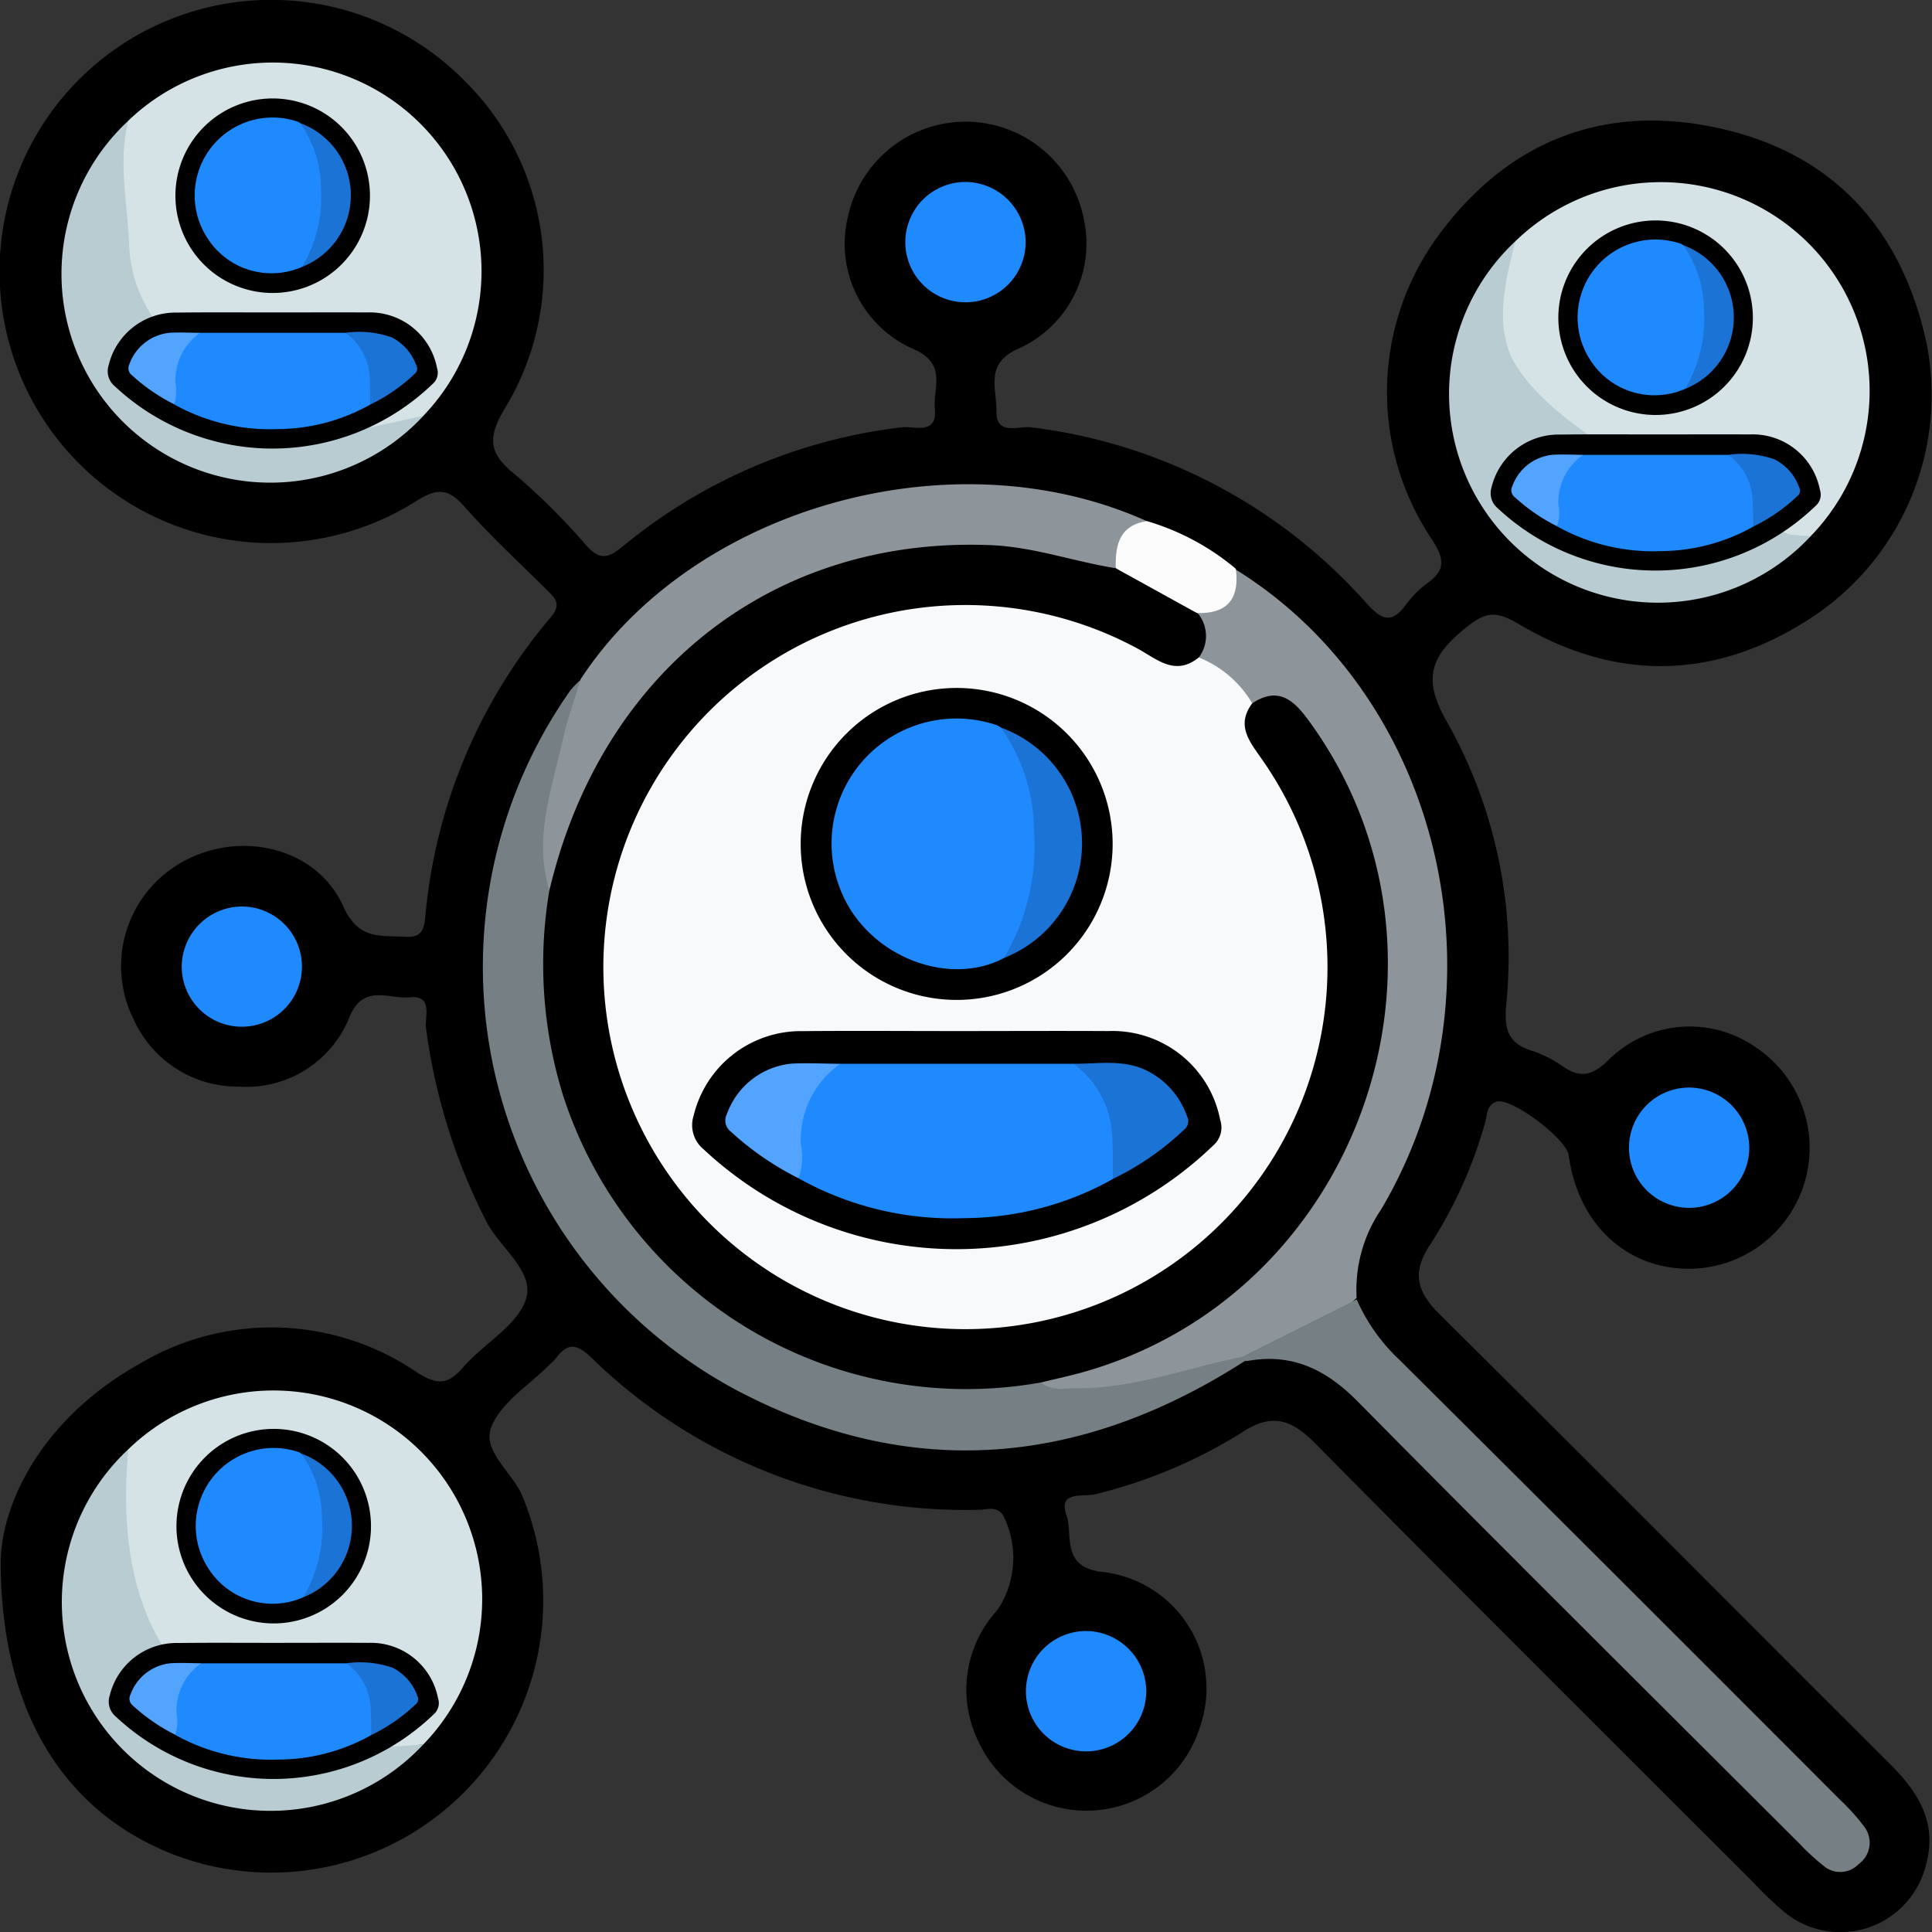
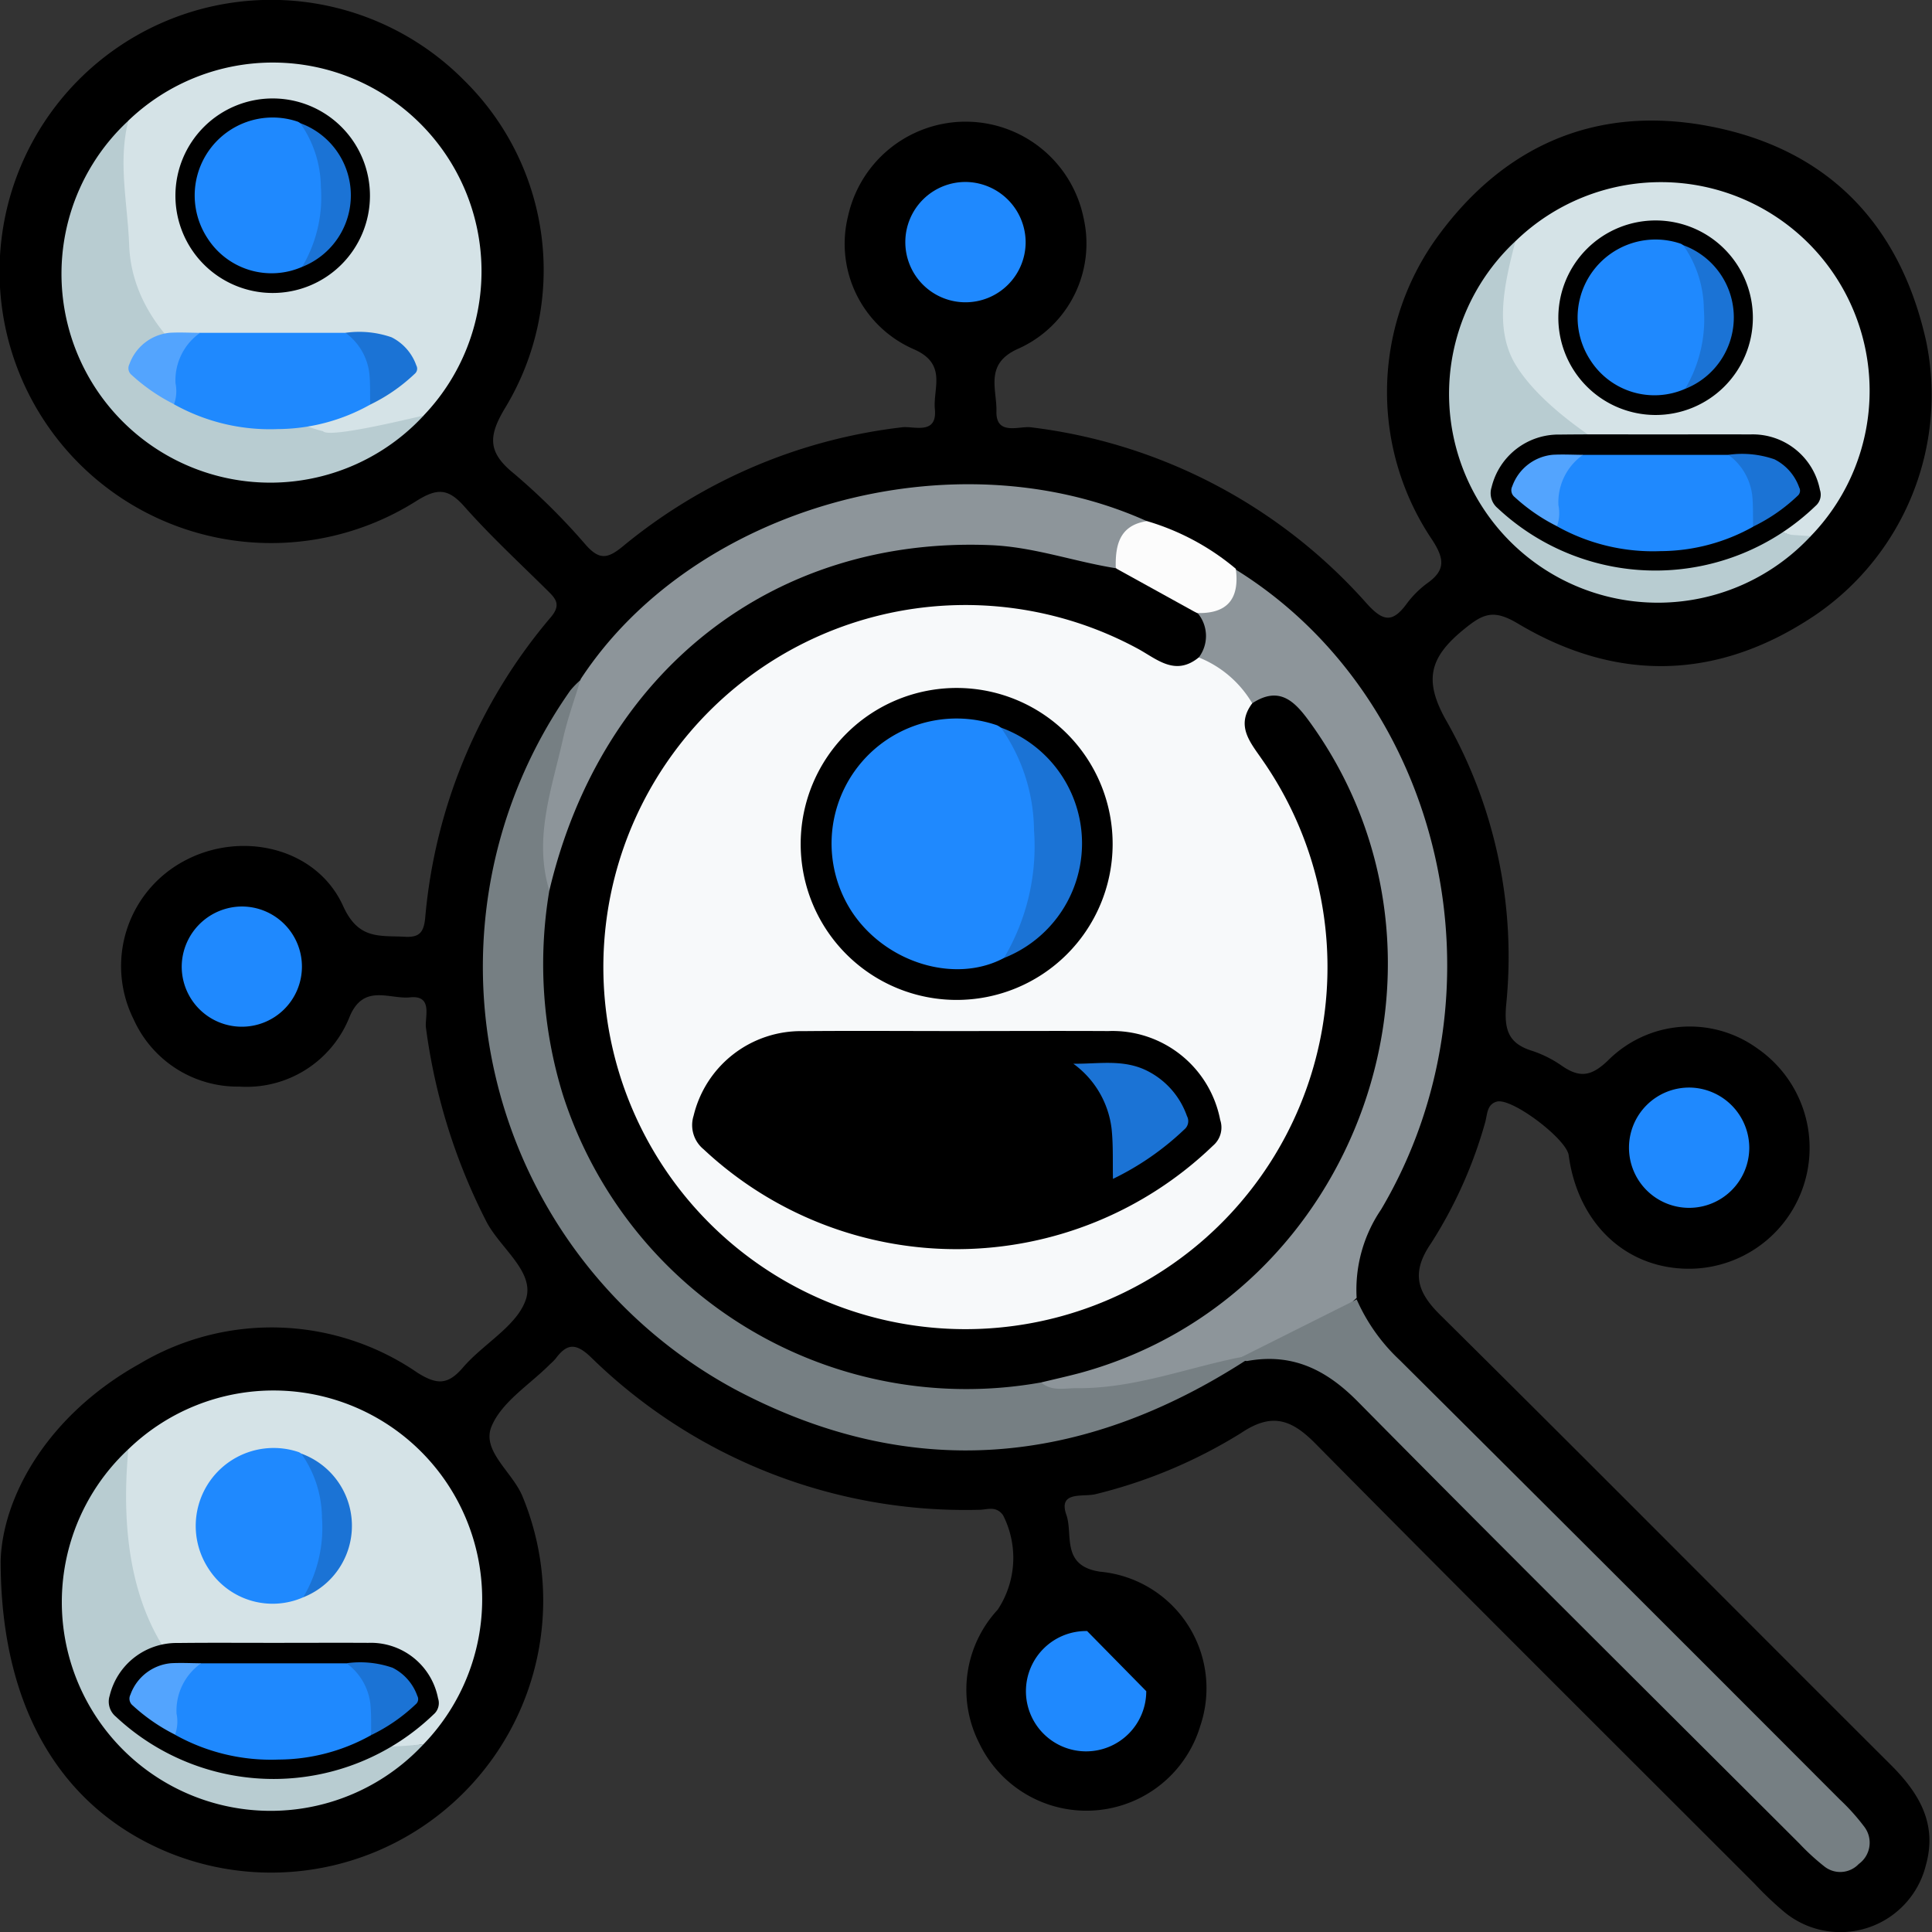
<svg xmlns="http://www.w3.org/2000/svg" id="customer-selection" width="107.996" height="108" viewBox="0 0 107.996 108">
  <rect x="0" y="0" width="107.996" height="108" fill="#333333" stroke="none" />
  <path id="Path_3318" data-name="Path 3318" d="M174.333,166.245c.108-3.582,2.619-8.136,7.754-11a14.4,14.4,0,0,1,15.544.489c1.1.693,1.712.684,2.554-.3,1.141-1.327,3.031-2.324,3.514-3.815.5-1.55-1.485-2.875-2.24-4.384a33.307,33.307,0,0,1-3.352-10.783c-.076-.595.414-1.832-.891-1.7-1.152.119-2.586-.787-3.37,1.069a6.193,6.193,0,0,1-6.178,3.92A6.368,6.368,0,0,1,181.776,136a6.661,6.661,0,0,1,2.82-8.873c3.187-1.719,7.4-.752,8.882,2.522.861,1.906,2.052,1.636,3.459,1.717.828.047,1.05-.274,1.128-1.058a29.957,29.957,0,0,1,7.022-16.805c.621-.733.236-1.073-.238-1.542-1.548-1.531-3.152-3.015-4.592-4.642-.918-1.038-1.534-1.042-2.72-.291a15.182,15.182,0,1,1,2.753-23.485,14.865,14.865,0,0,1,2.275,18.209c-.991,1.625-1.02,2.528.467,3.727a36.349,36.349,0,0,1,4.031,4.006c.742.822,1.2.751,2.032.072a29.938,29.938,0,0,1,15.636-6.671c.632-.078,1.966.455,1.824-1.013-.112-1.163.7-2.517-1.151-3.338a6.426,6.426,0,0,1-3.7-7.461,6.73,6.73,0,0,1,13.163.11,6.438,6.438,0,0,1-3.648,7.309c-1.914.84-1.191,2.265-1.223,3.495-.036,1.4,1.29.811,1.931.9a29.884,29.884,0,0,1,18.767,9.848c.9,1,1.43,1.1,2.219.037a5.493,5.493,0,0,1,1.189-1.187c1.009-.722.925-1.357.27-2.381a14.768,14.768,0,0,1,.292-16.986c3.728-5.113,8.878-7.331,15.082-6.18,6.646,1.233,10.755,5.426,12.224,12.056a14.891,14.891,0,0,1-6.2,15.29c-5.394,3.631-11.043,3.8-16.618.477-1.38-.823-1.947-.568-3.063.349-1.928,1.584-2.221,2.873-.891,5.172a26.712,26.712,0,0,1,3.288,15.826c-.11,1.343.124,2.112,1.425,2.524a6.413,6.413,0,0,1,1.687.842c1.009.7,1.669.6,2.622-.332a6.448,6.448,0,0,1,8.31-.636,6.755,6.755,0,0,1-4.31,12.3c-3.3-.226-5.746-2.706-6.235-6.326-.124-.916-3.186-3.233-4.021-3-.581.164-.52.758-.663,1.213a25.1,25.1,0,0,1-3,6.69c-1.1,1.6-.852,2.681.486,4.005,8.434,8.352,16.792,16.78,25.2,25.162,1.583,1.58,2.619,3.291,1.961,5.624a4.925,4.925,0,0,1-7.888,2.624,18.749,18.749,0,0,1-1.679-1.594c-8.194-8.194-16.409-16.368-24.555-24.61-1.35-1.366-2.444-1.743-4.161-.585a27.974,27.974,0,0,1-8.1,3.407c-.664.19-2.145-.216-1.66,1.163.388,1.1-.32,2.851,1.888,3.178a6.544,6.544,0,0,1,5.6,8.613,6.643,6.643,0,0,1-12.369.95,6.578,6.578,0,0,1,1.043-7.44,5.249,5.249,0,0,0,.3-5.279c-.394-.546-.883-.309-1.323-.305a29.912,29.912,0,0,1-21.723-8.536c-.854-.817-1.345-.747-1.969.09a2.994,2.994,0,0,1-.3.3c-1.136,1.147-2.715,2.112-3.282,3.494s1.211,2.561,1.754,3.952a15.21,15.21,0,0,1-19.853,19.84C177.934,180.153,174.337,174.767,174.333,166.245Z" transform="translate(-174.297 -79.002)" />
  <path id="Path_3319" data-name="Path 3319" d="M280.85,206.638c-9.227,5.973-18.82,6.861-28.624,1.657a26.844,26.844,0,0,1-9.2-39.063,5.043,5.043,0,0,1,.578-.591c.692.971.037,1.86-.187,2.764-.731,2.95-1.743,5.862-1.107,8.979-.049,2.648-.459,5.283.057,7.947,2.472,12.759,12.842,20.485,25.763,19.133a4.884,4.884,0,0,1,1.259,0c2.774.635,5.392-.254,8.041-.82a6.161,6.161,0,0,1,2.864-.428A1.057,1.057,0,0,1,280.85,206.638Z" transform="translate(-211.147 -130.635)" fill="#767f83" />
  <path id="Path_3320" data-name="Path 3320" d="M322.866,198.155c-2.962.622-5.836,1.716-8.919,1.686-.675-.006-1.4.2-2-.316.43-.774,1.248-.839,1.972-1.054a22.989,22.989,0,0,0,12.956-35,3.177,3.177,0,0,0-2.928-1.691c-1.369-.561-2.213-1.76-3.27-2.7a7.611,7.611,0,0,1,0-2.614,5.628,5.628,0,0,0,2.146-2.383c11.62,7.208,15.358,23.551,8.125,35.772a7.97,7.97,0,0,0-1.367,4.94A12.752,12.752,0,0,1,322.866,198.155Z" transform="translate(-253.747 -122.245)" fill="#8d959a" />
  <path id="Path_3321" data-name="Path 3321" d="M337.772,253.732l6.717-3.364a10.347,10.347,0,0,0,2.413,3.4q12.309,12.242,24.57,24.532a11.9,11.9,0,0,1,1.4,1.557,1.468,1.468,0,0,1-.319,2.072,1.424,1.424,0,0,1-1.926.132,12.839,12.839,0,0,1-1.391-1.277c-8.24-8.226-16.508-16.426-24.69-24.71-1.777-1.8-3.682-2.721-6.191-2.26Z" transform="translate(-268.653 -177.733)" fill="#767f83" />
  <path id="Path_3322" data-name="Path 3322" d="M373.424,106.352a11.666,11.666,0,0,1,16.506,16.487.835.835,0,0,1-.905.088c-.372-.434-7.713-1.928-15.45-8.5C372.854,114.234,371.714,109.226,373.424,106.352Z" transform="translate(-288.715 -92.867)" fill="#d5e3e7" />
  <path id="Path_3323" data-name="Path 3323" d="M190.192,90.413a11.666,11.666,0,0,1,16.5,16.489c-.284.2-.97.444-1.816.867-2.182.356-7.327,4.848-14.8-8.456C190.079,99.313,188.488,93.305,190.192,90.413Z" transform="translate(-183.017 -83.67)" fill="#d5e3e7" />
  <path id="Path_3324" data-name="Path 3324" d="M190.423,265.637a11.665,11.665,0,0,1,16.5,16.489C189.464,285.012,188.715,268.436,190.423,265.637Z" transform="translate(-183.247 -184.628)" fill="#d5e3e7" />
  <path id="Path_3325" data-name="Path 3325" d="M246.445,165.593c-.89-2.922.141-5.678.763-8.462.254-1.136.658-2.238.994-3.355,6.318-9.638,20.862-13.692,31.65-8.822-.73.834-1.083,1.911-1.792,2.761a3.547,3.547,0,0,1-2.46-.16,23.129,23.129,0,0,0-28.152,16.277C247.264,164.493,247.146,165.215,246.445,165.593Z" transform="translate(-215.74 -115.819)" fill="#8d959a" />
  <path id="Path_3326" data-name="Path 3326" d="M369.486,110.895c-.6,2.322-1.225,4.919.042,6.954,3.068,4.929,14.485,9.285,15.384,9.458l1.08.074a11.672,11.672,0,1,1-16.506-16.487Z" transform="translate(-284.777 -97.41)" fill="#b8ccd1" />
  <path id="Path_3327" data-name="Path 3327" d="M186.111,94.951c-.587,2.323-.046,4.561.045,6.959.265,7.014,9.936,10.224,10.835,10.4.335.433,5.259-.809,5.621-.867a11.672,11.672,0,1,1-16.5-16.489Z" transform="translate(-178.936 -88.208)" fill="#b8ccd1" />
  <path id="Path_3328" data-name="Path 3328" d="M186.111,270.176c-1.8,19.375,16.144,16.466,16.5,16.489a11.671,11.671,0,1,1-16.5-16.489Z" transform="translate(-178.936 -189.166)" fill="#b8ccd1" />
  <path id="Path_3329" data-name="Path 3329" d="M300.713,106.411a3.363,3.363,0,1,1-3.315-3.352A3.384,3.384,0,0,1,300.713,106.411Z" transform="translate(-243.381 -92.887)" fill="#1f89fe" />
  <path id="Path_3330" data-name="Path 3330" d="M201.677,198.636a3.36,3.36,0,1,1-3.354,3.313A3.382,3.382,0,0,1,201.677,198.636Z" transform="translate(-188.165 -147.964)" fill="#1f89fe" />
  <path id="Path_3331" data-name="Path 3331" d="M396.384,225.882a3.362,3.362,0,1,1-3.316-3.352A3.38,3.38,0,0,1,396.384,225.882Z" transform="translate(-298.602 -161.737)" fill="#1f89fe" />
-   <path id="Path_3332" data-name="Path 3332" d="M316.66,297.574a3.363,3.363,0,1,1-3.306-3.361A3.383,3.383,0,0,1,316.66,297.574Z" transform="translate(-252.586 -203.04)" fill="#1f89fe" />
+   <path id="Path_3332" data-name="Path 3332" d="M316.66,297.574a3.363,3.363,0,1,1-3.306-3.361Z" transform="translate(-252.586 -203.04)" fill="#1f89fe" />
  <path id="Path_3333" data-name="Path 3333" d="M321.8,150.37c-.028-1.274.22-2.363,1.746-2.594a13.743,13.743,0,0,1,4.965,2.665c.209,1.6-.4,2.5-2.1,2.475C324.554,152.638,322.815,152.155,321.8,150.37Z" transform="translate(-259.431 -118.647)" fill="#fcfcfc" />
  <path id="Path_3334" data-name="Path 3334" d="M278.124,152.118l4.611,2.547a1.988,1.988,0,0,1,.033,2.442c-1.094,1.643-2.369.685-3.482.132a21.346,21.346,0,0,0-9.9-2.5,19.907,19.907,0,0,0-17.845,12.3,19.655,19.655,0,0,0,25.887,25.376,19.734,19.734,0,0,0,11.94-18.906,20.844,20.844,0,0,0-3.66-10.607c-.661-1.03-1.533-2.18.046-3.232,1.558-1.022,2.421-.061,3.257,1.1,9.408,13.075,2.725,32.024-12.817,36.316-.74.2-1.492.365-2.239.546a23.688,23.688,0,0,1-26.729-16.068,24.758,24.758,0,0,1-.766-11.4c2.9-12.3,12.53-19.831,24.669-19.335C273.532,150.925,275.783,151.745,278.124,152.118Z" transform="translate(-215.758 -120.356)" />
  <path id="Path_3335" data-name="Path 3335" d="M290.343,164.261c-.942,1.268-.107,2.181.577,3.18a20.239,20.239,0,1,1-6.994-6.244c1.072.575,2.1,1.581,3.428.5A6.083,6.083,0,0,1,290.343,164.261Z" transform="translate(-220.345 -124.947)" fill="#f7f9fa" />
  <g id="Group_51" data-name="Group 51" transform="translate(38.702 38.387)">
    <g id="Group_49" data-name="Group 49" transform="translate(0 19.24)">
      <path id="Path_3336" data-name="Path 3336" d="M280.631,215.095c2.817,0,5.634-.015,8.45,0a6.135,6.135,0,0,1,6.256,4.966,1.33,1.33,0,0,1-.4,1.438,20.676,20.676,0,0,1-28.482.2,1.744,1.744,0,0,1-.553-1.873,6.169,6.169,0,0,1,6.11-4.727C274.884,215.073,277.757,215.095,280.631,215.095Z" transform="translate(-265.832 -215.087)" />
-       <path id="Path_3337" data-name="Path 3337" d="M282.035,219.43l13.029,0a2.643,2.643,0,0,1,1.63,1.49,6.26,6.26,0,0,1,.586,4.947A17.116,17.116,0,0,1,289,228.057a17.637,17.637,0,0,1-9.293-2.227c-.206-1.913-.291-3.8,1.015-5.437A2.308,2.308,0,0,1,282.035,219.43Z" transform="translate(-273.769 -217.592)" fill="#1f89fe" />
-       <path id="Path_3338" data-name="Path 3338" d="M276.619,219.394a5.2,5.2,0,0,0-2.2,4.519,3.535,3.535,0,0,1-.129,1.881,16.6,16.6,0,0,1-3.794-2.615.778.778,0,0,1-.216-.967,4.275,4.275,0,0,1,3.648-2.83C274.821,219.34,275.721,219.388,276.619,219.394Z" transform="translate(-268.353 -217.556)" fill="#53a4fe" />
      <path id="Path_3339" data-name="Path 3339" d="M318.414,225.8c-.02-.927.02-1.86-.074-2.779a5.257,5.257,0,0,0-2.142-3.659c1.389.021,2.8-.274,4.134.4a4.484,4.484,0,0,1,2.218,2.526.6.6,0,0,1-.148.75A15.628,15.628,0,0,1,318.414,225.8Z" transform="translate(-294.903 -217.529)" fill="#1b73d5" />
    </g>
    <g id="Group_50" data-name="Group 50" transform="translate(6.055)">
      <path id="Path_3340" data-name="Path 3340" d="M280.153,178.311a8.719,8.719,0,1,1,8.675,8.777A8.719,8.719,0,0,1,280.153,178.311Z" transform="translate(-280.153 -169.581)" />
      <path id="Path_3341" data-name="Path 3341" d="M293.858,187.138c-2.728,1.454-6.593.285-8.49-2.569a6.985,6.985,0,0,1,8.1-10.442,1.379,1.379,0,0,1,.214.129,3.191,3.191,0,0,1,1.331,1.887,13.232,13.232,0,0,1-.234,9.709A3.2,3.2,0,0,1,293.858,187.138Z" transform="translate(-282.496 -171.974)" fill="#1f89fe" />
      <path id="Path_3342" data-name="Path 3342" d="M306.791,187.862a12.223,12.223,0,0,0,1.68-7.154,10.1,10.1,0,0,0-1.852-5.727,6.886,6.886,0,0,1,.172,12.881Z" transform="translate(-295.429 -172.698)" fill="#1b73d5" />
    </g>
  </g>
  <g id="Group_54" data-name="Group 54" transform="translate(83.333 12.28)">
    <g id="Group_52" data-name="Group 52" transform="translate(0 11.999)">
      <path id="Path_3343" data-name="Path 3343" d="M380.62,136.429c1.757,0,3.514-.009,5.27,0a3.826,3.826,0,0,1,3.9,3.1.83.83,0,0,1-.249.9,12.894,12.894,0,0,1-17.762.125,1.088,1.088,0,0,1-.345-1.169,3.847,3.847,0,0,1,3.81-2.948C377.036,136.416,378.828,136.429,380.62,136.429Z" transform="translate(-371.391 -136.424)" />
      <path id="Path_3344" data-name="Path 3344" d="M381.5,139.133l8.126,0a1.647,1.647,0,0,1,1.016.929,3.9,3.9,0,0,1,.366,3.085,10.674,10.674,0,0,1-5.167,1.367,11,11,0,0,1-5.8-1.389,4.316,4.316,0,0,1,.633-3.391A1.437,1.437,0,0,1,381.5,139.133Z" transform="translate(-376.341 -137.986)" fill="#1f89fe" />
      <path id="Path_3345" data-name="Path 3345" d="M378.118,139.11a3.239,3.239,0,0,0-1.374,2.818,2.2,2.2,0,0,1-.081,1.172,10.331,10.331,0,0,1-2.366-1.63.485.485,0,0,1-.134-.6,2.666,2.666,0,0,1,2.275-1.765C377,139.076,377.558,139.106,378.118,139.11Z" transform="translate(-372.963 -137.964)" fill="#53a4fe" />
      <path id="Path_3346" data-name="Path 3346" d="M404.183,143.106c-.013-.578.012-1.16-.047-1.733a3.276,3.276,0,0,0-1.336-2.281,5.53,5.53,0,0,1,2.578.251,2.8,2.8,0,0,1,1.383,1.575.371.371,0,0,1-.092.468A9.746,9.746,0,0,1,404.183,143.106Z" transform="translate(-389.521 -137.947)" fill="#1b73d5" />
    </g>
    <g id="Group_53" data-name="Group 53" transform="translate(3.776)">
      <path id="Path_3347" data-name="Path 3347" d="M380.322,113.489a5.437,5.437,0,1,1,5.41,5.473A5.438,5.438,0,0,1,380.322,113.489Z" transform="translate(-380.322 -108.045)" />
      <path id="Path_3348" data-name="Path 3348" d="M388.869,118.994a4.254,4.254,0,0,1-5.294-1.6,4.356,4.356,0,0,1,5.053-6.512.838.838,0,0,1,.134.081,1.989,1.989,0,0,1,.83,1.177,8.251,8.251,0,0,1-.145,6.054A1.992,1.992,0,0,1,388.869,118.994Z" transform="translate(-381.783 -109.538)" fill="#1f89fe" />
      <path id="Path_3349" data-name="Path 3349" d="M396.934,119.446a7.617,7.617,0,0,0,1.048-4.461,6.3,6.3,0,0,0-1.155-3.571,4.294,4.294,0,0,1,.107,8.033Z" transform="translate(-389.848 -109.989)" fill="#1b73d5" />
    </g>
  </g>
  <g id="Group_57" data-name="Group 57" transform="translate(6.03 5.46)">
    <g id="Group_55" data-name="Group 55" transform="translate(0 11.999)">
-       <path id="Path_3350" data-name="Path 3350" d="M197.787,120.3c1.757,0,3.514-.009,5.27,0a3.826,3.826,0,0,1,3.9,3.1.831.831,0,0,1-.249.9,12.894,12.894,0,0,1-17.762.125,1.088,1.088,0,0,1-.345-1.169,3.847,3.847,0,0,1,3.81-2.948C194.2,120.286,196,120.3,197.787,120.3Z" transform="translate(-188.559 -120.294)" />
      <path id="Path_3351" data-name="Path 3351" d="M198.664,123l8.126,0a1.647,1.647,0,0,1,1.016.929,3.9,3.9,0,0,1,.366,3.085A10.667,10.667,0,0,1,203,128.382a10.994,10.994,0,0,1-5.8-1.389,4.317,4.317,0,0,1,.633-3.39A1.439,1.439,0,0,1,198.664,123Z" transform="translate(-193.509 -121.856)" fill="#1f89fe" />
      <path id="Path_3352" data-name="Path 3352" d="M195.286,122.98a3.239,3.239,0,0,0-1.374,2.818,2.2,2.2,0,0,1-.081,1.172,10.329,10.329,0,0,1-2.366-1.63.485.485,0,0,1-.134-.6,2.665,2.665,0,0,1,2.275-1.765C194.164,122.946,194.726,122.976,195.286,122.98Z" transform="translate(-190.131 -121.834)" fill="#53a4fe" />
      <path id="Path_3353" data-name="Path 3353" d="M221.351,126.975c-.012-.578.013-1.16-.046-1.733a3.276,3.276,0,0,0-1.336-2.281,5.524,5.524,0,0,1,2.578.251,2.8,2.8,0,0,1,1.383,1.575.371.371,0,0,1-.092.468A9.751,9.751,0,0,1,221.351,126.975Z" transform="translate(-206.688 -121.817)" fill="#1b73d5" />
    </g>
    <g id="Group_56" data-name="Group 56" transform="translate(3.776)">
      <path id="Path_3354" data-name="Path 3354" d="M197.49,97.359a5.437,5.437,0,1,1,5.41,5.473A5.438,5.438,0,0,1,197.49,97.359Z" transform="translate(-197.49 -91.915)" />
      <path id="Path_3355" data-name="Path 3355" d="M206.037,102.864a4.253,4.253,0,0,1-5.294-1.6,4.356,4.356,0,0,1,5.053-6.512.84.84,0,0,1,.134.081,1.99,1.99,0,0,1,.83,1.176,8.252,8.252,0,0,1-.146,6.055A1.988,1.988,0,0,1,206.037,102.864Z" transform="translate(-198.951 -93.408)" fill="#1f89fe" />
      <path id="Path_3356" data-name="Path 3356" d="M214.1,103.316a7.617,7.617,0,0,0,1.048-4.461,6.3,6.3,0,0,0-1.155-3.571,4.294,4.294,0,0,1,.107,8.033Z" transform="translate(-207.017 -93.859)" fill="#1b73d5" />
    </g>
  </g>
  <g id="Group_60" data-name="Group 60" transform="translate(6.088 79.83)">
    <g id="Group_58" data-name="Group 58" transform="translate(0 11.999)">
      <path id="Path_3357" data-name="Path 3357" d="M197.925,295.77c1.757,0,3.514-.009,5.27,0a3.826,3.826,0,0,1,3.9,3.1.83.83,0,0,1-.249.9,12.894,12.894,0,0,1-17.762.124,1.087,1.087,0,0,1-.345-1.168,3.847,3.847,0,0,1,3.81-2.948C194.342,295.757,196.134,295.771,197.925,295.77Z" transform="translate(-188.697 -295.766)" />
      <path id="Path_3358" data-name="Path 3358" d="M198.8,298.475l8.126,0a1.647,1.647,0,0,1,1.016.929,3.9,3.9,0,0,1,.366,3.085,10.669,10.669,0,0,1-5.167,1.367,10.994,10.994,0,0,1-5.8-1.389,4.318,4.318,0,0,1,.633-3.391A1.44,1.44,0,0,1,198.8,298.475Z" transform="translate(-193.647 -297.328)" fill="#1f89fe" />
      <path id="Path_3359" data-name="Path 3359" d="M195.424,298.452a3.239,3.239,0,0,0-1.374,2.818,2.206,2.206,0,0,1-.081,1.173,10.329,10.329,0,0,1-2.366-1.63.485.485,0,0,1-.134-.6,2.665,2.665,0,0,1,2.275-1.765C194.3,298.418,194.864,298.448,195.424,298.452Z" transform="translate(-190.269 -297.306)" fill="#53a4fe" />
      <path id="Path_3360" data-name="Path 3360" d="M221.489,302.448c-.013-.578.012-1.16-.047-1.733a3.276,3.276,0,0,0-1.336-2.281,5.524,5.524,0,0,1,2.578.251,2.8,2.8,0,0,1,1.383,1.575.371.371,0,0,1-.092.468A9.757,9.757,0,0,1,221.489,302.448Z" transform="translate(-206.826 -297.289)" fill="#1b73d5" />
    </g>
    <g id="Group_59" data-name="Group 59" transform="translate(3.776)">
-       <path id="Path_3361" data-name="Path 3361" d="M197.628,272.831a5.437,5.437,0,1,1,5.41,5.473A5.438,5.438,0,0,1,197.628,272.831Z" transform="translate(-197.628 -267.387)" />
      <path id="Path_3362" data-name="Path 3362" d="M206.175,278.336a4.254,4.254,0,0,1-5.294-1.6,4.356,4.356,0,0,1,5.053-6.512.841.841,0,0,1,.134.081,1.99,1.99,0,0,1,.83,1.176,8.252,8.252,0,0,1-.145,6.055A2,2,0,0,1,206.175,278.336Z" transform="translate(-199.089 -268.879)" fill="#1f89fe" />
      <path id="Path_3363" data-name="Path 3363" d="M214.24,278.788a7.617,7.617,0,0,0,1.048-4.461,6.3,6.3,0,0,0-1.155-3.572,4.294,4.294,0,0,1,.107,8.033Z" transform="translate(-207.155 -269.331)" fill="#1b73d5" />
    </g>
  </g>
</svg>